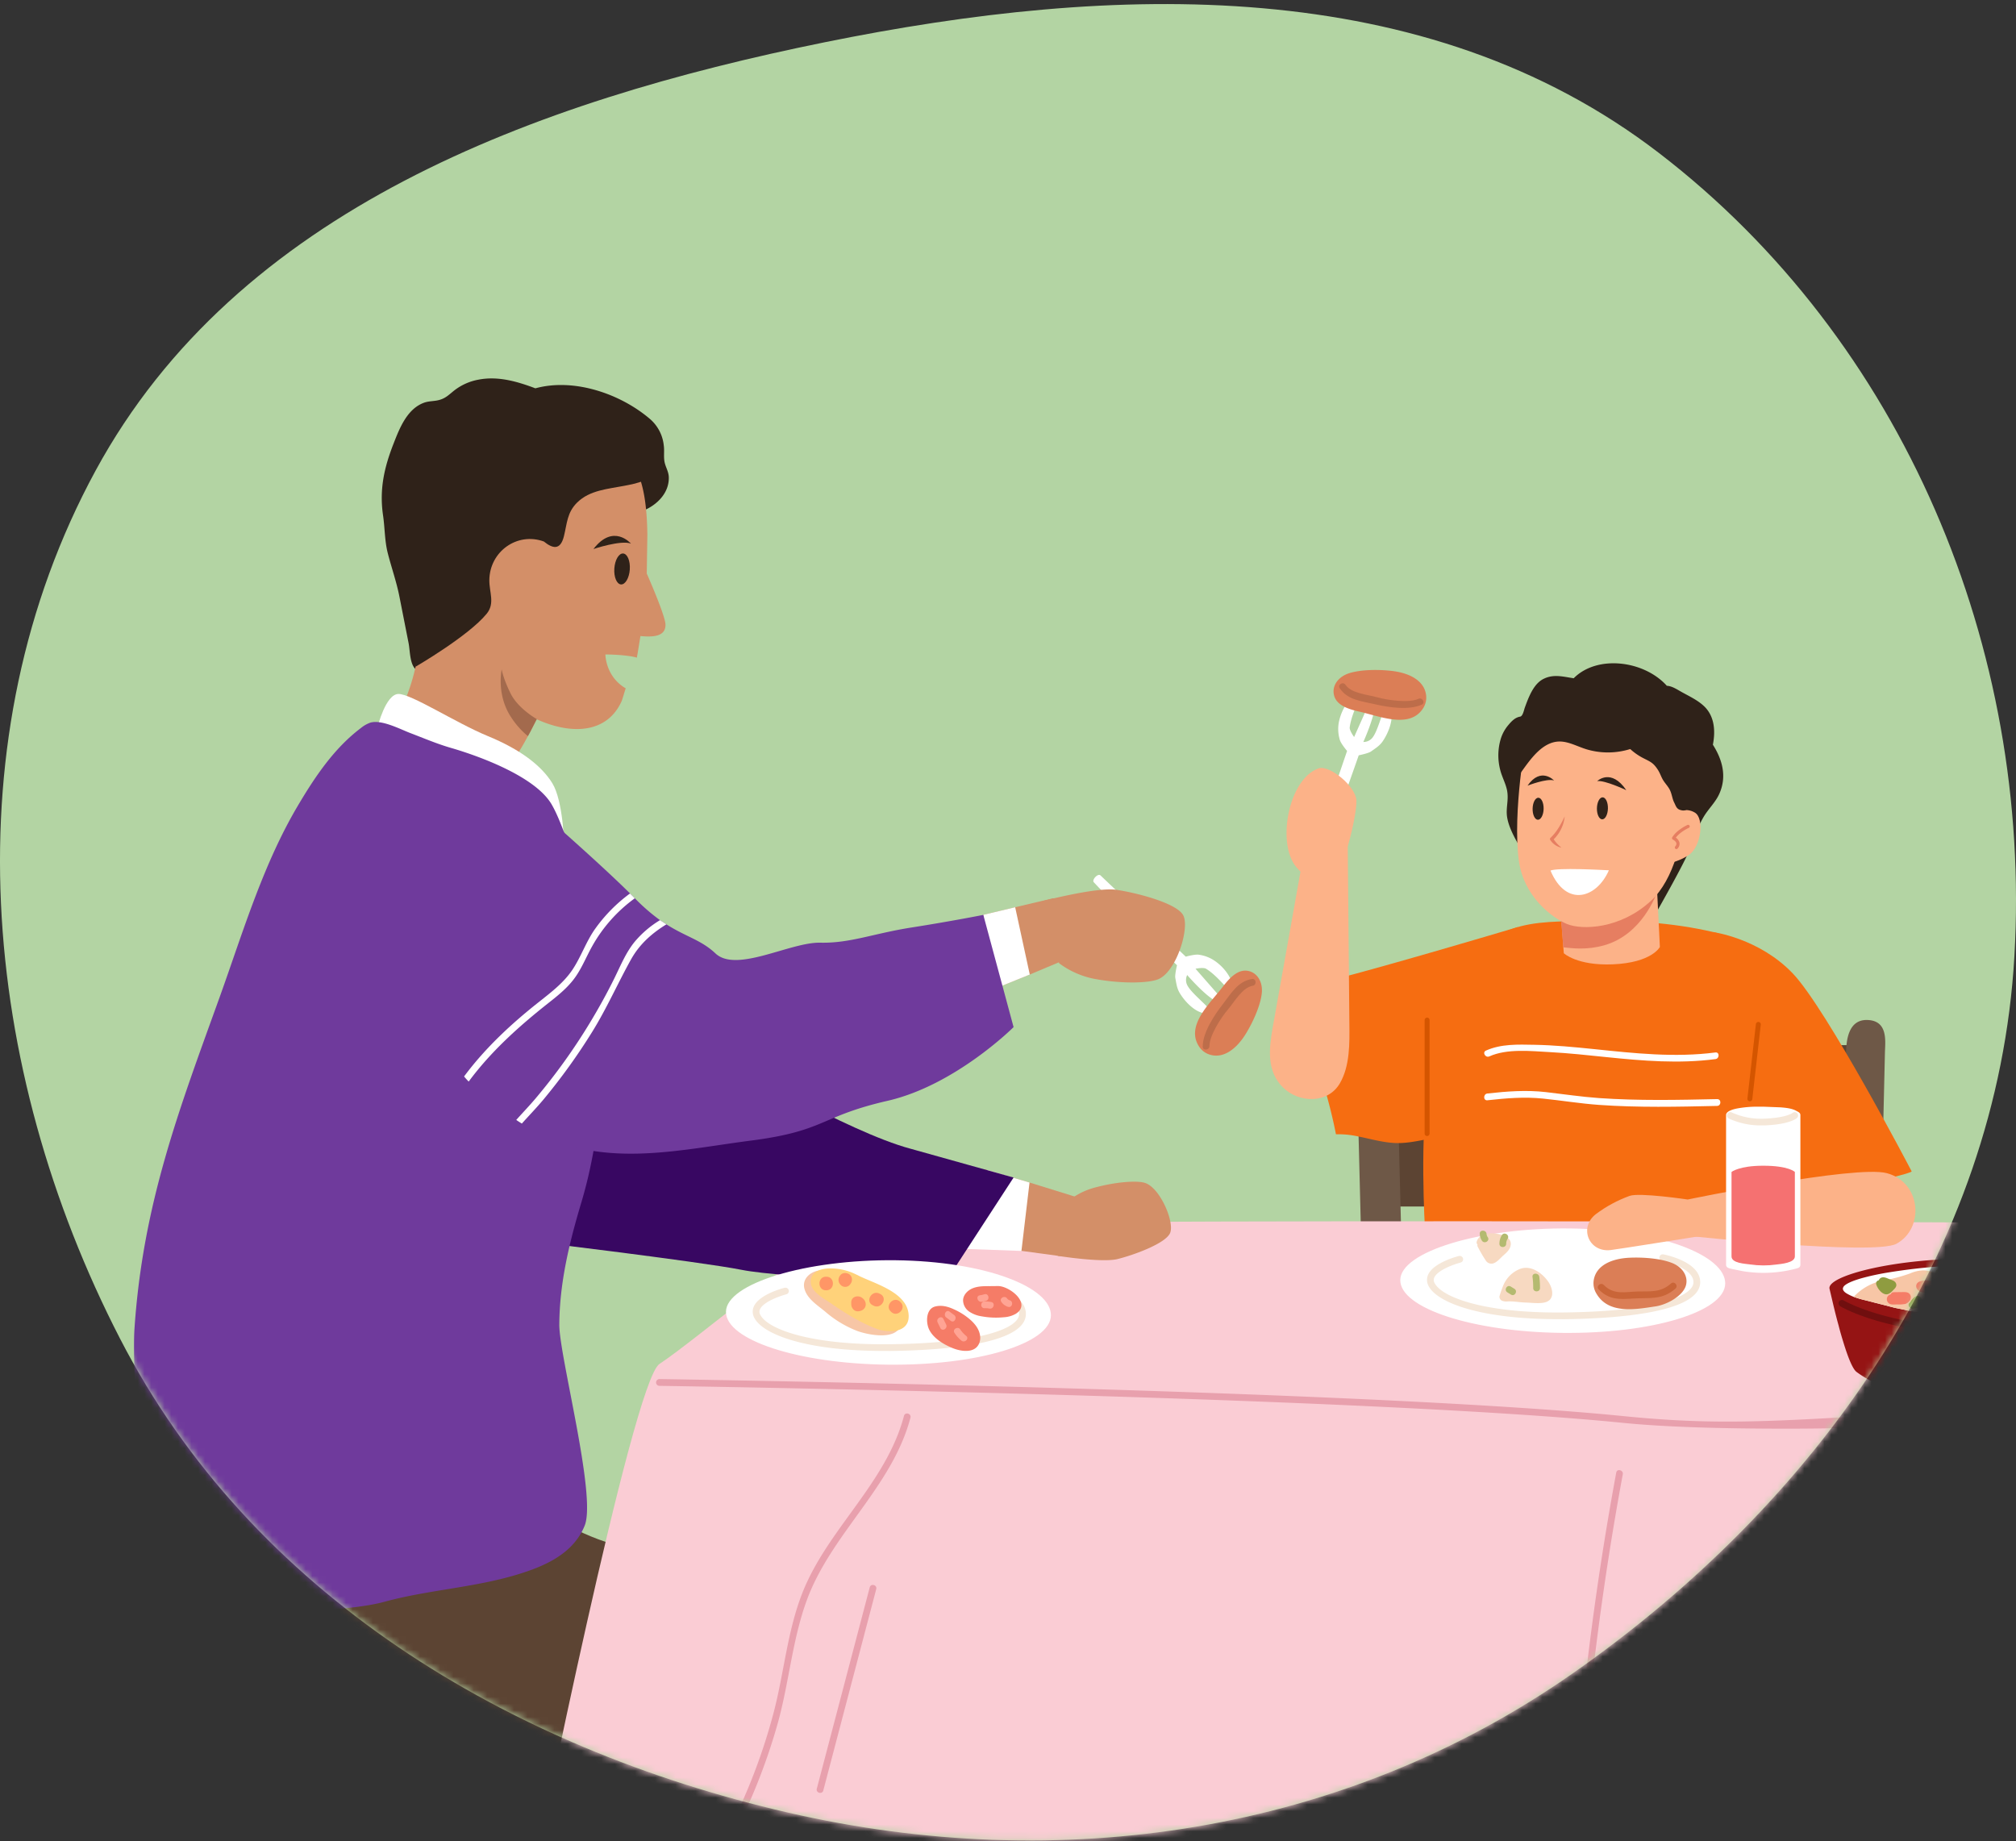
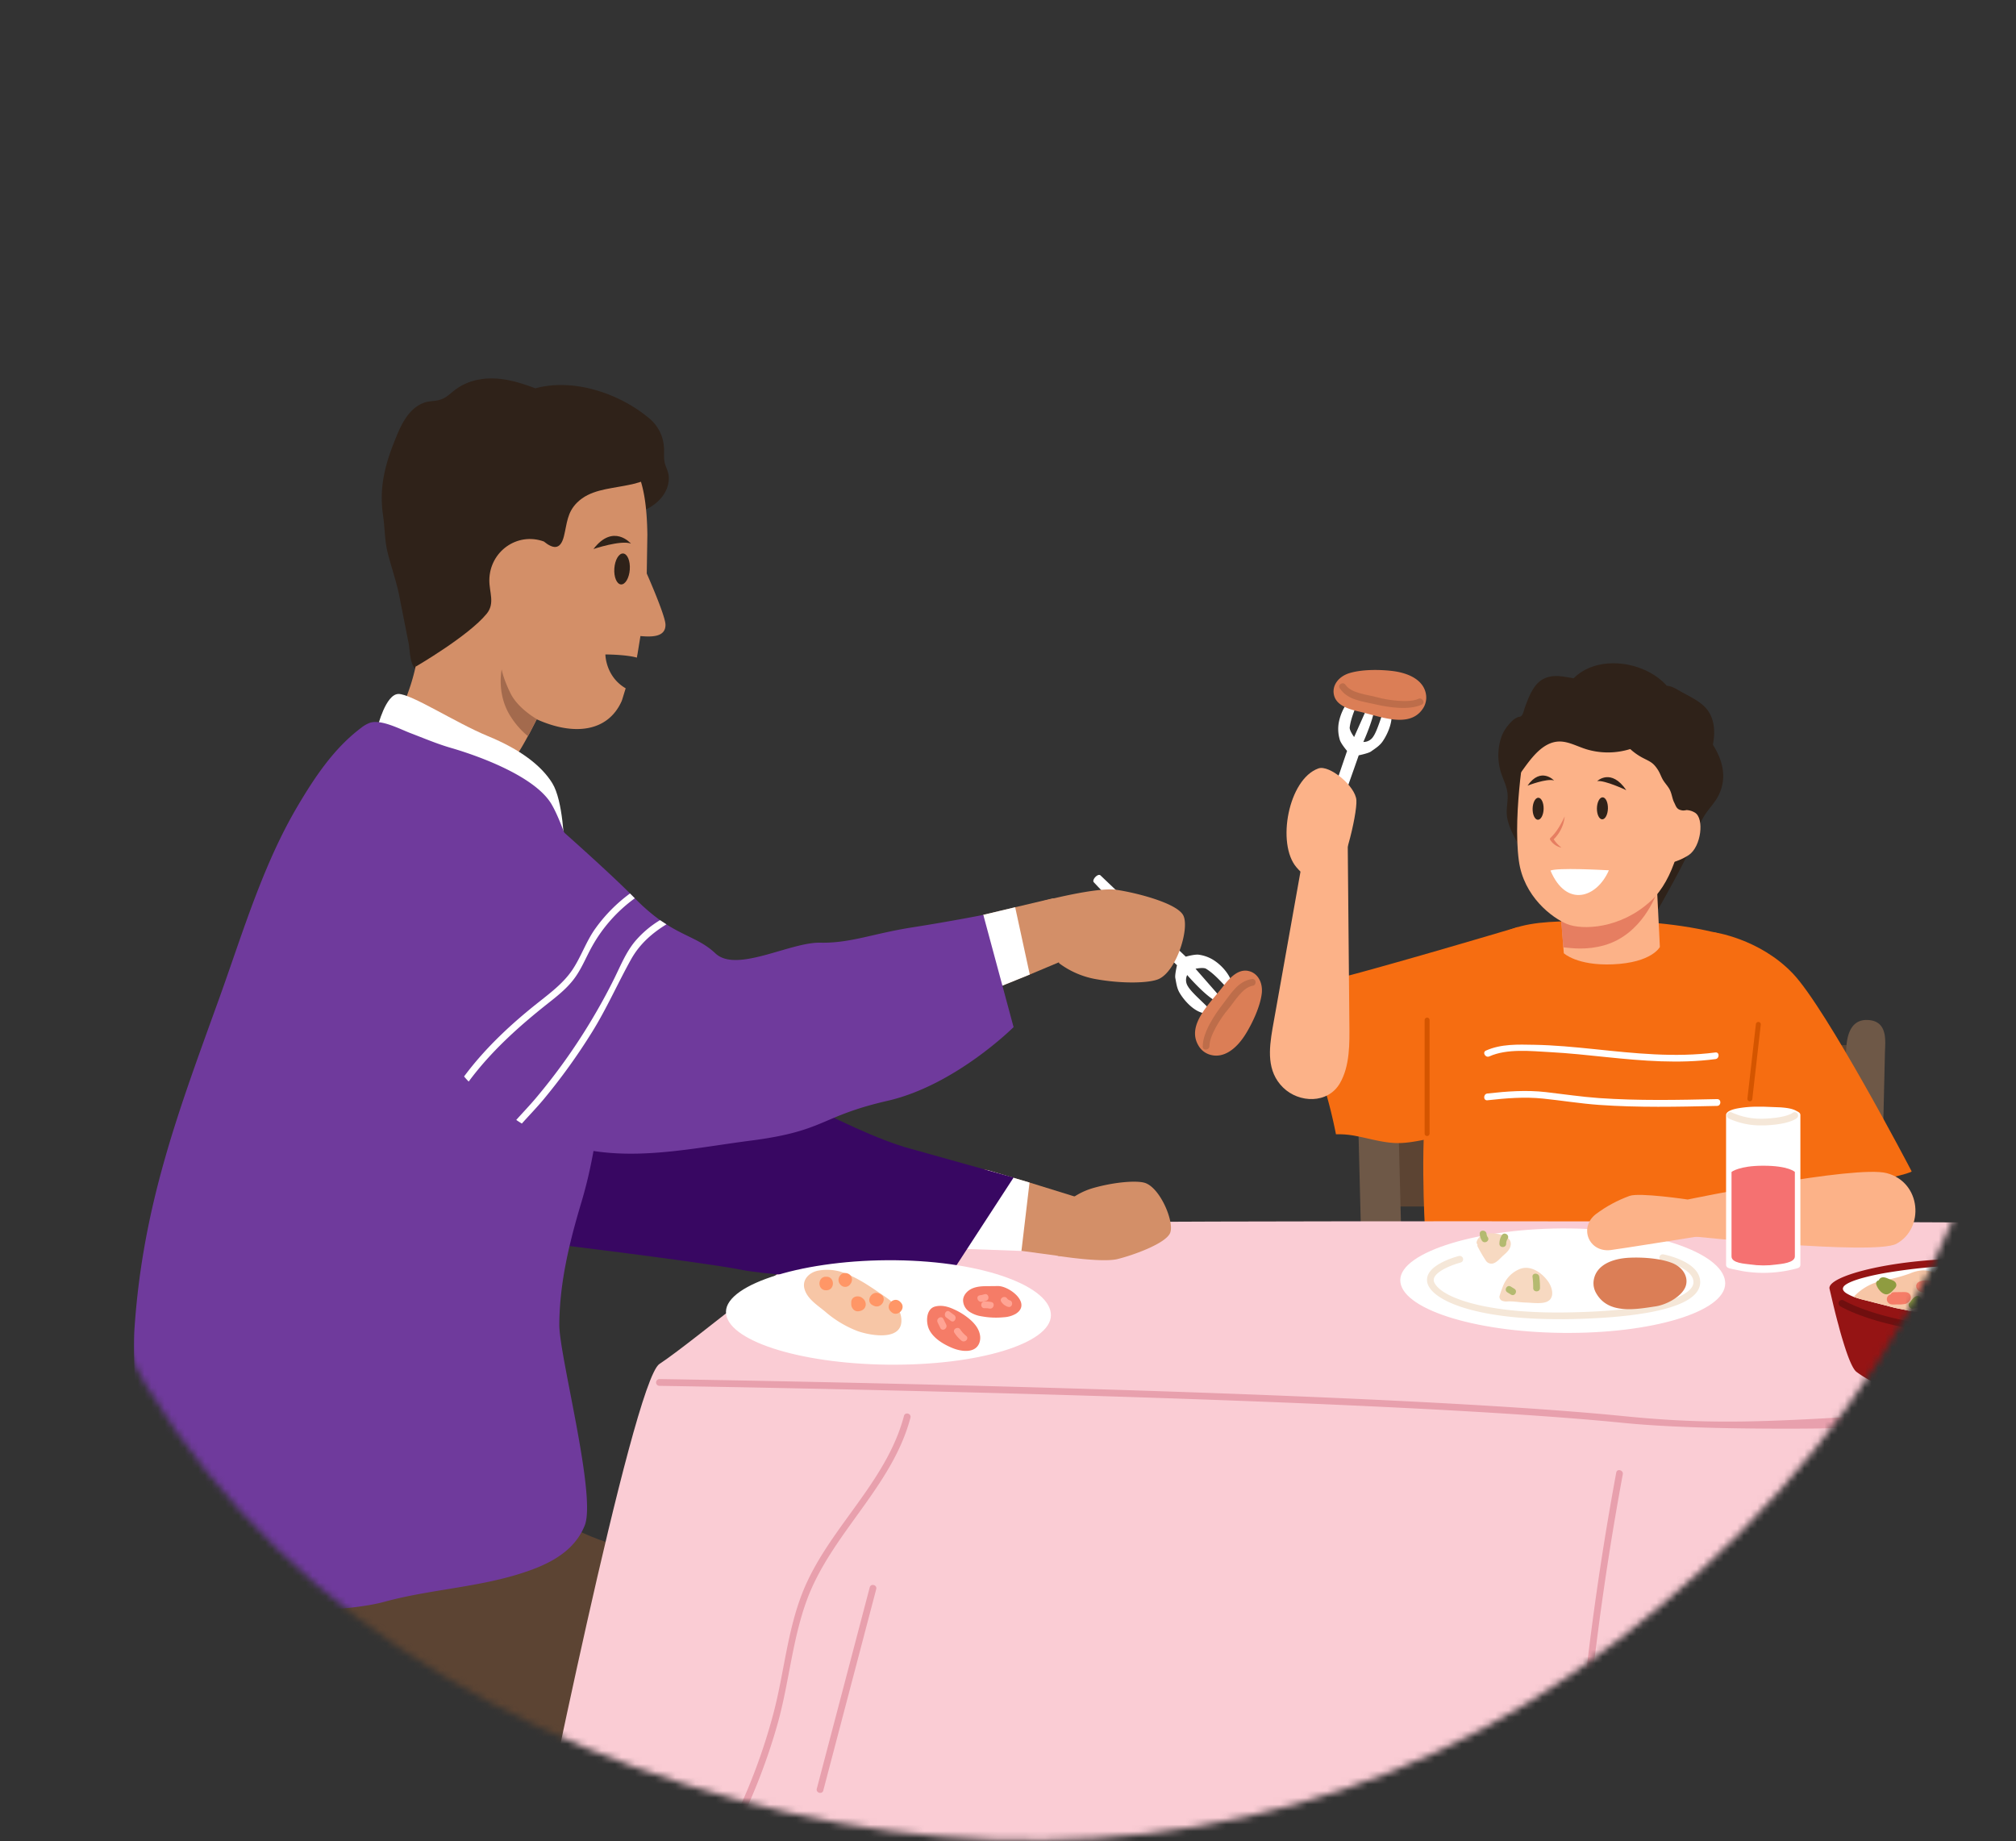
<svg xmlns="http://www.w3.org/2000/svg" width="300" height="274" fill="none">
  <rect width="100%" height="100%" fill="#333333" stroke="none" />
  <style>.B{fill:#fff}.C{fill:#fcb288}.D{fill:#2f2219}.E{fill:#d38f68}.F{fill:#6e5847}.G{fill:#db7e56}.H{fill:#5c4433}.I{fill:#f66d11}.J{fill:#f5e7d8}.K{fill:#e67e61}</style>
-   <path d="M246.882 22.776c36.344 27.909 55.497 73.739 52.881 119.49-2.511 43.93-29.744 81.626-65.82 106.814-34.087 23.799-76.222 29.986-116.73 20.638-41.625-9.605-79.762-32.528-99.343-70.499-20.775-40.287-25.279-89.374-3.637-129.202C35.298 31.25 79.465 15.073 122.7 6.294c43.054-8.742 89.337-10.276 124.182 16.482z" fill="#b3d4a3" />
  <mask id="A" maskUnits="userSpaceOnUse" x="0" y="0" width="300" height="274" mask-type="alpha">
    <path d="M246.882 22.776c36.344 27.909 55.497 73.739 52.881 119.49-2.511 43.93-29.744 81.626-65.82 106.814-34.087 23.799-76.222 29.986-116.73 20.638-41.625-9.605-79.762-32.528-99.343-70.499-20.775-40.287-25.279-89.374-3.637-129.202C35.298 31.25 79.465 15.073 122.7 6.294c43.054-8.742 89.337-10.276 124.182 16.482z" fill="#00db2c" />
  </mask>
  <g mask="url(#A)">
    <g clip-path="url(#B)">
      <path d="M183.437 146.71c.06.345-.343.834-.64.527-.979-1.009-2.042-2.269-3.278-3.048-.378-.29-1.613-.028-1.613-.028l3.696 4.223c.048.084.068.181.057.277s-.052.187-.118.258-.153.119-.248.137-.194.005-.281-.037c-1.646-.786-4.349-3.925-4.349-3.925-.129.267-.187.564-.166.86a1.7 1.7 0 0 0 .282.829c.557.953 2.398 2.478 3.053 3.242.237.277.139.779-.292.782-1.619 0-3.278-1.81-4.019-3.089-.396-.678-.476-1.409-.625-2.19-.088-.472.252-1.889.252-1.889s-8.735-8.43-12.383-12.353c-.328-.352.625-1.389 1.008-1.008l12.681 12.083s1.399-.398 1.991-.282a5.53 5.53 0 0 1 2.315.902c1.295.885 2.435 2.32 2.677 3.729z" class="B" />
      <path d="M179.946 156.913c2.097.708 4.069-.83 5.45-3.086 1.009-1.646 2.123-4.033 2.36-5.939.204-1.624-.555-3.026-1.866-3.371-1.553-.418-2.838.903-3.93 2.327-1.881 2.458-5.483 5.695-3.597 8.783a2.92 2.92 0 0 0 1.583 1.286z" class="G" />
      <path d="M179.976 155.657c0-1.573 1.765-4.285 2.723-5.395 1.008-1.195 2.2-3.332 3.716-3.572.632-.101.542-1.099-.099-1.008-2.122.337-3.138 2.193-4.376 3.781s-2.973 4.223-2.962 6.288c.002.645 1 .547.998-.094z" fill="#bd6d4a" />
      <path d="M278.348 155.526h-72.895v24.015h72.895v-24.015z" class="H" />
      <path d="M204.374 256.894l-2.521-100.404c-.043-1.657-.303-4.669 2.889-4.705 2.773-.03 3.04 3.104 3.083 4.768l2.564 100.167-6.015.174zm73.79-.004l2.332-100.275c.043-1.657.504-4.79-2.698-4.831-2.773-.032-3.04 3.101-3.083 4.765l-2.564 100.17 6.013.171zm1.526 92.141c.208.012.416-.004.62-.048 1.513-.318 1.745-1.871 1.692-3.174l-3.837-86.034a3.01 3.01 0 0 0-.967-2.088c-.586-.541-1.363-.826-2.159-.794a3.01 3.01 0 0 0-2.089.967c-.541.586-.827 1.362-.795 2.159l5.422 85.911c.053 1.339.661 3.005 2.113 3.101zm-76.851 0c-.208.012-.417-.004-.62-.048-1.513-.318-1.745-1.871-1.692-3.174l3.847-86.034a3.01 3.01 0 0 1 .967-2.088c.586-.541 1.363-.826 2.159-.794a3.01 3.01 0 0 1 2.089.967c.541.586.827 1.362.795 2.159l-5.432 85.911c-.053 1.339-.653 3.005-2.113 3.101z" class="F" />
      <path d="M206.709 251.488h69.111a2.52 2.52 0 0 1 2.521 2.521v10.503h-74.158v-10.498a2.51 2.51 0 0 1 .191-.967c.126-.307.312-.586.547-.82a2.52 2.52 0 0 1 .82-.548 2.55 2.55 0 0 1 .968-.191z" class="H" />
      <path d="M207.989 274.642h67.818v-4.846h-67.818v4.846z" class="F" />
      <path d="M199.707 269.849l4.997-2.133a66.32 66.32 0 0 1 3.373 8.571c1.122 3.58 1.619 7.278 2.632 10.871.254.88.578 1.738.971 2.566 2.521-.196 5.059-.408 7.563-.842 4.913-.852 9.728-2.244 14.538-3.529.807-.217 3.444-1.104 3.444-1.104s-3.093-18.242-5.395-27.363c-.073-.293-1.512-.358-1.797-.253-8.37 2.95-16.648 6.153-24.835 9.611l-.844-1.687c-.348-.668-1.281-.103-.933.567l.756 1.551-5.042 2.158c-.635.272-.063 1.293.572 1.016zm73.266-5.453l-4.989-.794c-.53 3.024-.867 6.079-1.008 9.146-.164 3.746.252 7.45.196 11.183-.021.915-.112 1.827-.269 2.728a69.84 69.84 0 0 1-6.986 1.102c-4.611.421-9.257.297-13.866.269-.774 0-1.55-.03-2.324-.04a299.41 299.41 0 0 1-1.571-28.109c0-.3.232-.613.504-.588a382.03 382.03 0 0 1 24.553 3.003l.36-1.848c.156-.734 1.127-.423.971.313-.119.562-.217 1.129-.323 1.696l5.042.807c.615.108.343 1.238-.29 1.132z" fill="#4d2c23" />
      <path d="M212.056 183.04l58.452 2.282c-.217 0-1.097-5.811-1.165-6.179l-2.682-14.103-2.887-14.921c-.504-2.602-1.736-9.767-8.851-11.426-6.143-1.432-12.509-1.779-18.817-1.643-3.542.075-7.691-.046-11.049 1.169-5.667 2.048-9.076 7.594-10.336 13.178l-2.055 9.691c-1.497 7.298-.61 21.952-.61 21.952z" class="I" />
      <path d="M99.525 71.085c0-.872-.464-1.513-.633-2.335-.159-.792 0-1.641-.114-2.438-.152-1.549-.899-2.979-2.085-3.988-4.399-3.741-11.289-6.108-17.024-4.538-2.728-1.029-5.597-1.861-8.513-1.281a8.29 8.29 0 0 0-3.487 1.545c-.88.686-1.359 1.261-2.481 1.513-.719.159-1.422.116-2.123.378-2.486.93-3.595 3.756-4.482 6.028-1.429 3.65-2.148 6.872-1.576 10.767.265 1.82.232 3.729.681 5.513.562 2.229 1.324 4.334 1.765 6.608l1.354 6.872c.217 1.109.161 3.098 1.061 3.877.817.708 2.617.504 3.577.454a6.39 6.39 0 0 0 3.671-1.316c1.472-1.152 2.521-2.829 3.797-4.185a47.88 47.88 0 0 1 4.394-4.066c3.895-3.217 8.037-6.149 12.076-9.176 1.29-.947 2.481-2.022 3.555-3.209.61-.671 1.765-1.072 2.155-1.888 2.269-.706 4.462-2.584 4.432-5.135z" class="D" />
      <path d="M101.91 260.508c-2.364 3.378-2.576 7.969-4.285 11.72-3.865 8.496-3 22.054-2.097 31.331.376 3.873.65 7.599.101 11.476s-2.203 7.48-2.879 11.314c-.441 2.496.547 4.79 1.261 7.115 1.167 3.837.363 7.23-.194 11.064l23.355 2.06 10.881-59.397-18.925-26.194c-1.266 1.558-6.076-2.117-7.216-.489z" fill="#523c2d" />
      <path d="M157.556 344.937l-22.048 5.11s-5.403-12.227-6.585-20.153-1.705-14.402-6.744-20.347-14.773-40.699-14.773-40.699-31.541-1.054-49.702-.721c-5.902.108-10.588-.121-14.342-.713-.34-.048-.671-.099-1.008-.169-8.138-1.485-11.687-4.831-14.118-10.354-.562-1.283-1.031-3.136-1.412-5.362l-.161-.981c-1.853-12.199-1.482-33.625-1.482-33.625l50.672-9.121s-.456 13.664.958 14.586 7.298 5.07 13.303 7.059 47.736 12.396 53.771 30.406 13.671 85.084 13.671 85.084z" class="H" />
      <path d="M43.634 262.573l-.272 4.841-1.008-.169.189-3.749.282-2.773c0-1.825-.383-2.095-1.344-3.358-2.365-3.146-4.571-6.393-6.656-9.731-2.017 2.203-5.042 3.176-7.997 3.887l-.161-.981c2.937-.693 6.023-1.684 7.787-4 .045-.075.108-.136.184-.178a.5.5 0 0 1 .495 0c.075.042.139.103.184.178 1.303 2.095 2.645 4.169 4.049 6.194 1.261 1.805 2.846 3.529 3.958 5.412.85 1.442.459 2.826.31 4.427z" fill="#523c2d" />
      <path d="M7.365 271.227l-18.267-98.619c-.297-1.631-.661-4.407 2.408-5.294s3.87 2.143 4.17 3.781l17.604 99.028-5.914 1.104zm74.917 101.504a2.33 2.33 0 0 0 .618-.048c1.513-.315 1.747-1.871 1.694-3.171l-3.85-95.043a3.01 3.01 0 0 0-.966-2.089c-.586-.541-1.363-.827-2.16-.795a3.01 3.01 0 0 0-2.882 3.126l5.43 94.916c.055 1.342.663 3.008 2.115 3.104zm-76.853 0a2.29 2.29 0 0 1-.618-.048c-1.513-.315-1.747-1.871-1.694-3.171l3.85-95.042a3.01 3.01 0 0 1 .965-2.091 3.03 3.03 0 0 1 1.001-.612c.371-.136.765-.198 1.16-.181.797.032 1.548.38 2.088.966a3.01 3.01 0 0 1 .794 2.16l-5.43 94.916c-.055 1.341-.663 3.007-2.115 3.103z" class="F" />
      <path d="M9.299 266.168h69.103c.669 0 1.31.266 1.783.738a2.52 2.52 0 0 1 .738 1.783v10.502H6.772v-10.497c-.001-.332.064-.661.191-.967a2.55 2.55 0 0 1 .547-.821 2.51 2.51 0 0 1 1.787-.738zm88.739 107.604a2.94 2.94 0 0 1-.325 0c-1.659-.05-2.942-1.339-2.869-2.874l7.858-163.487c.075-1.538 1.482-2.741 3.138-2.688s7.541 1.354 7.465 2.889l-12.456 163.48c-.068 1.435-1.299 2.569-2.811 2.68z" class="F" />
      <path d="M79.547 278.055s14.574-72.454 18.582-75.083c5.587-3.666 23.511-19.127 28.856-20.463s221.284-.668 225.292 0 17.993 16.704 21.681 21.38 12.421 73.498 11.753 76.838-33.409 0-44.098 0 11.093-6.012-24.978.668-12.209-2.017-56.503-2.017-64.336 0-97.745 4.009-82.84-5.332-82.84-5.332z" fill="#faccd4" />
      <path d="M265.842 212.601c-9.857 0-18.194-.252-24.318-.864-39.61-3.961-142.369-5.494-143.402-5.509a.5.5 0 0 1-.348-.152.51.51 0 0 1-.143-.352.51.51 0 0 1 .148-.357c.095-.095.223-.147.356-.147 1.034.015 103.835 1.55 143.488 5.516 20.718 2.072 28.755-.147 86.96-2.962 43.132-2.088 39.388-1.069 39.608-1.049a.5.5 0 0 1 .338.181c.084.102.125.234.113.366s-.078.253-.18.337a.51.51 0 0 1-.365.114c-.222-.02-2.889 0-39.514 1.311-49.157 1.77-39.129 3.567-62.74 3.567zm-131.322-1.903c-2.66 10.084-11.403 16.843-15.142 26.402-2.218 5.675-2.712 11.864-4.248 17.733-1.663 6.307-4.024 12.41-7.038 18.194-.295.573.567 1.079.865.505a89.4 89.4 0 0 0 6.784-17.108c1.669-5.992 2.158-12.353 4.285-18.204 3.615-9.958 12.719-16.891 15.459-27.255.164-.625-.802-.892-.965-.267zm-5.095 25.511l-7.878 29.972c-.164.625.802.892.966.267l7.878-29.972c.166-.625-.799-.89-.966-.267zm111.09-17.086a446.43 446.43 0 0 0-6.121 46.737c-.048.643.953.64 1.009 0 1.206-15.586 3.237-31.098 6.083-46.47.123-.62-.852-.89-.971-.267z" fill="#e8a0ad" />
      <path d="M96.243 85.339l.091-5.798c-.061-4.341-.562-6.935-1.283-8.823a15.24 15.24 0 0 0-1.334-2.685c-3.877-6.474-11.093-6.736-18.32-3.94-8.66 3.358-12.025 11.186-13.069 19.664.492 4.611.593 9.371-.189 13.921a30.32 30.32 0 0 1-1.074 4.391 45.22 45.22 0 0 1-2.665 6.363c.391.152.756.3 1.008.421 1.954.933 5.072 2.816 7.437 3.197l1.765.963c.66.361 5.15 1.543 5.982 1.513.792-.041 1.364-.757 1.815-1.452.179-.253.35-.522.504-.742.431-.612 1.008-1.606 1.555-2.616.03-.051.05-.091.081-.142l.33-.6.991-1.936c5.43 2.453 10.561 1.957 12.645-2.715.073-.161.532-1.732.6-1.891-3.025-1.764-3.025-5.042-3.025-5.042s3.025 0 4.686.471l.058-.363a2.25 2.25 0 0 0 .05-.252l.421-2.594c1.765.159 3.766.139 3.726-1.714-.03-1.377-2.788-7.598-2.788-7.598z" class="E" />
      <path d="M56.197 108.156s1.19-4.825 3.071-4.886 8.519 4.286 13.341 6.272 7.956 4.377 9.58 7.006 1.765 9.147 1.765 9.147l-27.756-17.539z" class="B" />
      <path d="M160.793 178.326l-7.591-2.354-6.302-1.861c-.141-.047-.288-.076-.436-.086-.23.106-3.295 7.42-2.947 8.174s3.638 3.277 3.638 3.277l4.845.665 5.76.782 5.97-3.212c.078-.237-2.937-5.385-2.937-5.385z" class="E" />
      <path d="M153.203 175.972l-6.303-1.861-4.638 11.69 9.738.351 1.203-10.18z" class="B" />
      <path d="M157.408 186.885s6.572 1.048 8.892.476 7.117-2.289 7.815-3.86-1.422-6.68-3.701-7.462c-1.175-.403-4.5-.176-7.815.774a10.56 10.56 0 0 0-4.102 2.315l-1.089 7.757z" class="E" />
      <path d="M107.684 157.521s18.487 10.941 27.822 13.424l15.325 4.286-10.25 15.748s-23.882-.756-30.232-2.016-33.53-4.513-33.53-4.513 6.177-22.326 7.785-22.314 23.08-4.615 23.08-4.615z" fill="#380762" />
      <path d="M84.238 124.606c-.668-1.656-1.261-3.363-2.15-4.904-2.423-4.154-10.79-7.194-15.002-8.412-2.055-.595-4.019-1.437-6.013-2.196-1.533-.585-4.316-2.065-5.985-1.548a4.64 4.64 0 0 0-1.369.782c-4.019 3.025-6.862 7.293-9.396 11.569s-4.503 8.79-6.257 13.361c-1.918 5.002-3.567 10.084-5.38 15.126-5.985 16.621-11.413 30.655-12.673 49.311-.376 5.546.94 23.312 1.076 28.86.096 3.958.582 9.628 4.172 12.374 3.169 2.425 11.549.849 11.549.849s13.919.361 20.42-1.422c6.459-1.764 13.296-2.097 19.697-4.033 4.326-1.304 8.425-3.179 10.084-7.311 1.78-4.432-3.817-25.324-3.782-29.912.045-6.26 1.495-12.194 3.29-18.197 3.207-10.722 3.376-21.857 3.6-32.932-.235-2.067-.522-4.126-.92-6.176-1.016-5.241-2.962-10.24-4.961-15.189z" fill="#6f3a9c" />
      <path d="M208.373 190.47c.046-4.2 11.892-7.815 25.245-7.664s23.159 4.004 23.111 8.206-10.911 7.485-24.263 7.336-24.133-3.678-24.093-7.878z" class="B" />
      <path d="M231.818 196.304c-11.539 0-17.965-2.453-19.236-4.942a1.87 1.87 0 0 1-.228-.833c-.011-.292.047-.582.168-.848.796-1.765 4.195-2.685 4.58-2.773.129-.032.265-.013.379.055a.5.5 0 0 1 .232.305.51.51 0 0 1-.054.381c-.068.115-.178.198-.307.232-.915.237-3.408 1.099-3.915 2.226a.88.88 0 0 0-.081.411c.007.141.047.279.119.401 1.127 2.208 7.666 4.538 19.295 4.389 14.068-.164 19.16-2.501 19.231-4.455.075-1.893-3.343-2.954-4.667-3.204-.13-.026-.244-.101-.319-.211s-.103-.244-.079-.374.101-.245.21-.32a.51.51 0 0 1 .375-.081c.229.043 5.607 1.094 5.481 4.231-.182 4.51-12.747 5.329-20.219 5.417l-.965-.007z" class="J" />
      <path d="M222.611 183.577c-1.048-.136-2.468 0-2.853 1.16-.031.078-.037.163-.018.244a.41.41 0 0 0 .124.212.47.47 0 0 0-.013.186.46.46 0 0 0 .063.175c.357.692.75 1.365 1.177 2.016.108.176.267.314.456.395a.99.99 0 0 0 .601.057c.562-.131 1.084-.757 1.489-1.135.462-.416 1.024-.862 1.153-1.512.259-1.248-1.221-1.664-2.179-1.798zm7.737 7.084c-.91-1.261-2.556-2.433-4.142-1.835-.77.297-1.44.804-1.936 1.464-.257.342-.464.718-.615 1.117-.198.488-.37.985-.517 1.49-.017.142.015.286.088.408a.65.65 0 0 0 .321.268c.269.094.556.125.839.09.852-.042 1.747.144 2.609.167s2.04.199 2.912-.023c1.561-.398 1.167-2.148.441-3.146z" fill="#f7d9c1" />
      <path d="M221.399 184.122a1 1 0 0 1-.187-.504c-.05-.638-1.054-.643-1.008 0 .016.358.126.706.32 1.008.358.542 1.225.041.875-.504zm2.09-.313c-.237.383-.363.825-.363 1.276 0 .645.996.645 1.008 0 .001-.269.079-.531.225-.756.33-.565-.535-1.069-.87-.52zm1.867 7.977l-.542-.335c-.552-.338-1.056.527-.504.865l.545.335c.547.338 1.051-.529.501-.865zm3.707-1.772c-.084-.631-1.087-.641-1.009 0 .073.553.106 1.111.101 1.668 0 .646 1.008.646 1.008 0a11.93 11.93 0 0 0-.1-1.668z" fill="#b4ba70" />
      <path d="M95.482 64.866c-3.862-3.923-9.749-5.493-15.277-5.178-6.658-1.934-15.212 1.387-18.671 7.23-2.481 4.187-2.082 8.234-1.576 12.907l1.881 19.387s7.873-4.56 10.588-7.886c1.261-1.555.371-3.179.391-5.009.048-4.238 4.134-7.177 8.11-5.738 1.235.991 2.438 1.437 2.99-.789.474-1.919.461-3.517 1.966-5.007 1.873-1.853 4.603-2.017 7.046-2.496 1.56-.303 4.487-.819 4.871-2.735.257-1.308-1.477-3.832-2.319-4.686z" class="D" />
      <path d="M79.877 107.006l-.991 1.937-.33.6a12.24 12.24 0 0 1-2.506-2.826c-2.216-3.348-1.394-7.105-1.394-7.105s.209 1.341 1.334 3.598 3.887 3.796 3.887 3.796z" fill="#a36a4d" />
      <path d="M160.566 141.943l-7.326 3.078-6.083 2.463c-.135.062-.279.105-.426.129-.237-.084-3.998-7.059-3.723-7.851s3.302-3.622 3.302-3.622l4.757-1.132 5.657-1.339 6.252 2.617c.101.227-2.41 5.657-2.41 5.657z" class="E" />
      <path d="M153.241 145.021l-6.083 2.463-.847-11.344 4.757-1.132 2.173 10.013z" class="B" />
      <path d="M150.831 152.843s-8.657 8.655-18.754 10.969-9.196 4.488-20.312 5.917-22.956 4.46-33.489-2.133l-.633-.403-.829-.545c-2.982-1.951-5.271-3.811-7.059-5.702a10 10 0 0 1-.688-.756c-3.348-3.782-4.777-7.758-5.713-12.926-1.545-8.5 13.109-29.929 13.109-29.929s11.453 9.832 17.304 15.63l.716.719.048.048c1.137 1.169 2.371 2.24 3.691 3.199l.958.63c2.945 1.876 5.136 2.292 7.286 4.316 3.131 2.95 11.12-1.694 15.598-1.596s7.863-1.364 13.643-2.269 10.621-1.865 10.621-1.865l4.503 16.696z" fill="#6f3a9c" />
      <path d="M155.366 134.043s7.861-2.053 10.75-1.632 8.917 1.937 9.943 3.764-.936 8.287-3.613 9.507c-1.379.628-5.445.756-9.58-.015a12.88 12.88 0 0 1-5.259-2.327l-2.241-9.297z" class="E" />
      <path d="M94.466 133.674c-2.62 1.898-4.793 4.346-6.366 7.173-1.021 1.83-1.707 3.733-3.096 5.342-.988 1.162-2.186 2.122-3.383 3.063-4.412 3.484-8.592 7.248-11.874 11.695-.242-.24-.472-.493-.688-.757 3.146-4.24 7.074-7.89 11.271-11.19 1.765-1.4 3.555-2.774 4.83-4.654 1.301-1.934 2.029-4.172 3.378-6.091a23.19 23.19 0 0 1 5.211-5.294c.255.242.489.484.716.713zm4.707 3.877c-2.118 1.299-3.988 2.917-5.274 5.229-1.989 3.575-3.613 7.286-5.773 10.767a89.46 89.46 0 0 1-7.263 10.084c-1.008 1.208-2.133 2.365-3.209 3.57-.287-.184-.567-.355-.829-.545.976-1.091 1.992-2.147 2.917-3.247a88.57 88.57 0 0 0 8.04-11.208c1.326-2.191 2.566-4.432 3.698-6.734.895-1.832 1.679-3.746 2.975-5.332 1.068-1.269 2.339-2.353 3.761-3.206l.958.622z" class="B" />
      <path d="M254.893 110.821c.401-2.04.252-4.243-1.306-5.725-.933-.89-2.145-1.455-3.262-2.073-.789-.436-1.487-.927-2.289-.973l-.134-.151c-3.459-3.653-10.285-4.437-13.719-.968-1.513-.214-2.972-.673-4.503.101-1.008.504-1.638 1.558-2.097 2.561-.252.55-.459 1.117-.668 1.682-.126.337-.295 1.3-.703 1.368-.774.127-1.299.709-1.788 1.289a5.85 5.85 0 0 0-1.086 1.981c-.456 1.505-.49 3.106-.099 4.629.252 1.041.81 2.017 1.021 3.05.293 1.457-.211 2.642.018 4.034.307 1.863 1.513 3.686 2.387 5.329.316.595 1.218.066.903-.529a38.99 38.99 0 0 1-1.049-2.095.5.5 0 0 0 .166-.187c-.07.136.018.094.177.119 4.346 3.106 8.319 6.746 12.857 9.58 1.488.93 3.867 2.748 5.748 2.674 1.613-.06.95-.632.95-.632s4.193-7.311 5.146-9.729c.607-1.548 1.124-3.217 1.984-4.646.708-1.18 1.765-2.148 2.317-3.419 1.144-2.581.421-5.079-.971-7.27z" class="D" />
      <path d="M247.005 140.915s-1.17 2.344-7.014 2.589c-5.319.219-7.283-1.654-7.283-1.654l-.252-3.34-.144-1.823 14.156-6.678.229 4.649.308 6.257z" class="C" />
      <path d="M246.596 132.767c-.146.295-2.18 6.302-7.89 7.908-2.602.729-4.722.439-6.071.297l-.33-4.061s5.99.088 7.401-.36c1.359-.436 6.565-3.646 6.89-3.784z" class="K" />
      <path d="M227.145 109.46s13.984-.799 17.647-.088 6.05 4.828 5.957 10.006-1.684 11.528-5.042 14.649c-4.551 4.233-10.276 4.402-12.52 3.477s-6.453-4.105-7.167-9.419c-.975-7.248 1.125-18.625 1.125-18.625z" class="C" />
      <path d="M249.351 120.927s1.447-.864 2.869 0 .938 5.042-.9 6.303c-1.172.77-2.517 1.24-3.915 1.366l1.946-7.669z" class="C" />
      <path d="M233.661 156.974c-1.399-3.008-7.787-19.019-7.787-19.019s-28.042 8.355-30.381 8.423-3.842.59-3.507 2.251c.318 1.588 4.568 8.703 6.819 20.168a13 13 0 0 1 2.978.252c1.764.33 3.499.852 5.294 1.009 1.84.171 3.557-.2 5.352-.547 1.752-.314 3.519-.537 5.294-.669 3.482-1.363 6.373-3.226 7.694-4.31 2.501-2.048 9.638-4.553 8.244-7.558z" class="I" />
      <path d="M249.677 112.26c-3.131-5.107-8.809-3.721-13.931-4.417-2.662-.363-5.307-.214-7.858.724-1.942.713-1.687 3.277-2.04 5.113a.54.54 0 0 0 0 .226l-.355.505c-.378.521.491 1.023.864.504 1.024-1.417 2.269-3.237 3.883-4.087 2.17-1.144 3.781.025 5.798.661a11.14 11.14 0 0 0 6.555-.023c.589.538 1.247.995 1.956 1.359 1.029.527 1.46.665 2.128 1.684.391.592.504 1.104.857 1.656.252.391.587.757.824 1.145.436.696.451 1.49.779 2.12.22.421.313.89.835 1.076 3.216 1.127.3-7.28-.295-8.246z" class="D" />
      <path d="M194.078 126.603l-1.805 10.129-1.921 10.777-.988 5.534c-.527 3.086-.892 6.381 1.571 8.793 2.385 2.337 6.658 2.438 8.448-.62 1.512-2.597 1.449-5.987 1.416-8.899l-.252-27.756-6.469 2.042z" class="C" />
      <path d="M201.496 103.593c.287-.199.9-.038.756.361-.504 1.308-1.203 2.806-1.397 4.245-.103.466.651 1.477.651 1.477l2.284-5.127c.056-.08.136-.139.228-.169a.45.45 0 0 1 .512.167c.057.079.086.174.084.271-.025 1.823-1.737 5.594-1.737 5.594a1.7 1.7 0 0 0 .849-.21 1.71 1.71 0 0 0 .634-.604c.63-.905 1.242-3.214 1.663-4.129.152-.333.648-.454.832-.063.686 1.464-.272 3.731-1.119 4.941-.451.645-1.079 1.026-1.727 1.487-.391.278-1.817.565-1.817.565s-3.991 11.466-6.033 16.429c-.184.447-1.513.016-1.351-.504l5.649-16.578s-.945-1.102-1.091-1.689c-.237-.805-.289-1.653-.152-2.481.28-1.535 1.104-3.158 2.282-3.983z" class="B" />
      <path d="M192.931 129.07c1.883 2.199 3.346 2.118 5.115 1.74s3.925-9.603 3.799-11.72-4.033-5.315-5.649-4.742c-4.48 1.585-6.267 11.228-3.265 14.722z" class="C" />
      <path d="M212.222 103.492c-.237-2.198-2.461-3.345-5.09-3.65-1.916-.224-4.558-.234-6.381.345-1.558.504-2.506 1.765-2.269 3.108.27 1.589 2.017 2.199 3.762 2.592 3.025.678 7.469 2.592 9.481-.416a2.94 2.94 0 0 0 .497-1.979z" class="G" />
      <path d="M254.923 138.703s6.863.908 11.874 6.169 17.418 28.929 17.67 29.43-20.672 4.886-23.176 4.135-8.46-28.878-8.238-29.473 1.87-10.261 1.87-10.261z" class="I" />
      <path d="M212.366 169.053c-.097 0-.19-.038-.259-.107s-.107-.161-.107-.258v-16.891c0-.097.039-.19.107-.258s.162-.107.259-.107a.36.36 0 0 1 .365.365v16.891a.36.36 0 0 1-.365.365zm48.03-5.17h-.043a.38.38 0 0 1-.136-.044c-.042-.024-.079-.055-.108-.093s-.052-.081-.065-.127-.017-.094-.011-.142l1.26-11.075c.005-.047.02-.094.043-.136s.054-.079.092-.109.08-.053.126-.066.095-.017.143-.011a.36.36 0 0 1 .322.403l-1.26 11.077a.37.37 0 0 1-.363.323z" fill="#d45500" />
      <path d="M251.146 183.908V178.5s24.958-5.171 29.637-3.92c5.153 1.379 5.615 8.233 1.422 10.507-3.267 1.768-31.059-1.179-31.059-1.179z" class="C" />
      <path d="M251.147 178.5s-7.208-1.072-8.652-.537c-1.799.654-3.491 1.569-5.022 2.718-2.544 1.976-1.064 5.71 2.196 5.344 1.175-.134 13.732-2.145 13.732-2.145l-2.254-5.38z" class="C" />
      <path d="M255.268 156.618c-6.05.784-12.06.126-18.088-.504-2.942-.3-5.889-.585-8.849-.638-2.422-.046-4.961-.149-7.207.862-.587.252-.078 1.127.504.865 2.647-1.19 6.182-.789 9.033-.636 2.801.149 5.591.454 8.38.742 5.41.557 10.81 1.008 16.227.297.631-.068.638-1.071 0-.988zm.257 6.94c-5.859.131-11.73.252-17.579-.153-2.647-.189-5.264-.585-7.901-.888-2.927-.335-5.798-.116-8.707.207-.633.071-.641 1.074 0 1.008 2.773-.305 5.493-.539 8.274-.252s5.546.741 8.334.941c5.849.416 11.72.282 17.579.151.643-.025.646-1.029 0-1.014z" class="B" />
      <path d="M211.067 103.994c-1.421.666-4.633.184-6.05-.212-1.513-.423-3.948-.6-4.79-1.873-.358-.532-1.225-.03-.865.505 1.198 1.784 3.308 1.928 5.262 2.389s5.08.928 6.95.053c.582-.269.076-1.134-.507-.862z" fill="#bd6d4a" />
      <path d="M267.447 188.735a19.04 19.04 0 0 1-5.07.681c-1.013-.004-2.025-.088-3.025-.252l-1.512-.308c-.384-.096-.984-.136-.984-.655V165.93c0-.59 1.084-.859 1.566-.963a16.61 16.61 0 0 1 3.139-.282h.829l2.592.101c.756.065 1.56.136 2.236.471l.191.103c.252.142.505.253.505.58v22.271c-.003.292-.189.446-.467.524z" class="B" />
      <path d="M257.666 174.398v12.565c0 1.031 2.06 1.092 2.773 1.198 1.286.191 2.593.197 3.88.017.663-.09 2.773-.224 2.773-1.215v-12.565s-.892-.927-4.712-.927c-3.579 0-4.714.927-4.714.927z" fill="#f57171" />
      <path d="M262.133 167.47c-1.688.028-3.36-.327-4.893-1.036a.5.5 0 0 1-.209-.675c.062-.117.168-.205.294-.245s.264-.028.382.033c1.53.693 3.205 1.008 4.883.92 3.249-.131 4.152-.844 4.159-.852a.51.51 0 0 1 .361-.117.5.5 0 0 1 .34.167c.085.098.129.224.123.353a.5.5 0 0 1-.153.341c-.106.098-1.134.96-4.79 1.111h-.497z" class="J" />
      <path d="M317.318 193.084c-.111.252-.411 1.334-.822 2.755l-.431 1.475-2.016 6.094c-.183.54-.446 1.05-.782 1.512-.281.276-.599.512-.943.704-2.193 1.31-7.596 3.085-17.117 2.914-5.703-.099-9.782-.741-12.729-1.543-.832-.229-1.573-.471-2.234-.721-1.421-.503-2.758-1.216-3.968-2.115-.612-.451-1.333-2.335-1.996-4.52a45.65 45.65 0 0 1-.691-2.436c-.182-.64-.34-1.273-.492-1.863l-.252-1.033-.592-2.521c-.462-1.954 10.162-4.689 21.97-4.46 16.463.356 23.958 3.633 23.095 5.758z" fill="#951414" />
      <path d="M316.045 193.043c-.002.041-.009.082-.02.121a1.2 1.2 0 0 1-.62.651 9.54 9.54 0 0 1-1.573.693c-1.586.526-3.222.889-4.881 1.082-.063.015-.127.025-.192.03a41.41 41.41 0 0 1-5.16.35l-2.978.03-1.633.021c-2.867.04-5.672.05-8.619-.162l-.873-.068-1.792-.181-3.641-.562-2.102-.432-4.422-1.132a14.77 14.77 0 0 1-1.583-.461c-.04 0-.071-.03-.111-.04-.36-.139-.709-.308-1.041-.504-.31-.182-.651-.492-.542-.842a.79.79 0 0 1 .252-.351c.441-.381 1.422-.784 2.806-1.154 1.284-.338 2.585-.609 3.897-.812 3.362-.542 6.753-.878 10.155-1.009a64.18 64.18 0 0 1 11.092.552l3.026.449.32.061c1.607.252 3.2.589 4.772 1.008l.411.121c1.681.489 3.638 1.072 4.949 2.304.02 0 .02 0 .03.02.044.064.069.14.073.217z" class="B" />
      <path d="M312.737 193.124c-2.521-2.223-5.4-2.344-8.337-3.378a6.95 6.95 0 0 0-3.307-.27c-1.193.152-1.836.522-3.129.071-.28-.091-.469-.421-.771-.522-2.204-.756-3.928-.179-5.612.943a9.22 9.22 0 0 1-2.156-.151c-1.061-.23-2.085-.757-3.196-.772a5.22 5.22 0 0 0-1.984.451c-1.311.472-2.661.827-4.034 1.062a8.03 8.03 0 0 0-4.361 2.425c.04 0 .07.03.111.04a14.94 14.94 0 0 0 1.583.462l4.422 1.132 2.102.431 3.64.562 1.793.181.872.068 1.102.071 3.098.101h4.42l1.633-.02 2.977-.031c1.726-.009 3.45-.126 5.161-.35.064-.005.129-.015.192-.03a24.41 24.41 0 0 0 4.88-1.082c-.265-.536-.639-1.011-1.099-1.394z" fill="#f7c6a6" />
      <path d="M282.113 190.919c-.167-.323-.573-.426-.883-.54-.35-.134-.756-.368-1.154-.287a.66.66 0 0 0-.489.426c-.067.01-.132.034-.189.071a.47.47 0 0 0-.142.142.49.49 0 0 0-.07.189c-.009.067-.004.135.015.2.169.613.877 1.566 1.601 1.485.431-.048.776-.471 1.061-.756s.434-.567.25-.93zm3.776 2.274c-.547-.81-1.293 0-1.639.625-.363.169-.252.716.114.875a.44.44 0 0 0 .235.081c.084.004.168-.016.241-.059.441-.045 1.009-.065 1.261-.431s.007-.766-.212-1.091zm3.196-4.108c-.041-.049-.092-.089-.151-.117a.43.43 0 0 0-.186-.041c-.31-.134-.729 0-.694.426a5.71 5.71 0 0 1 0 1.046c-.03.308-.163.645-.128.958.068.625.731.797 1.207.476.434-.29.92-.532.903-1.132s-.565-1.187-.951-1.616zm5.483 6.946l-3.098-.101v-.02c.252-.59.663-1.261 1.26-1.513.711-.33 1.294.222 1.785.681.383.348.333.703.053.953zm3.545-5.526c-.1-.172-.244-.314-.418-.411-.252-.136-.333-.124-.484-.391-.083-.173-.205-.325-.357-.442s-.329-.197-.518-.233c-.171-.037-.35-.005-.498.089a.67.67 0 0 0-.291.415 1.08 1.08 0 0 0 .075.421c.052.134.13.256.23.36.073.757.252 1.72 1.009 1.581.159-.06.314-.132.463-.214.183-.022.363-.067.535-.134a.78.78 0 0 0 .336-.47c.047-.193.018-.398-.082-.571z" fill="#8f9c40" />
      <path d="M287.973 191.113c-.062-.113-.148-.211-.252-.288-.193-.133-.415-.219-.648-.252a2.74 2.74 0 0 0-1.361.116c-.756.252-.729 1.109-.053 1.485.351.168.743.233 1.129.187.3-.007.593-.085.855-.23.13-.073.239-.179.314-.308s.113-.276.112-.426a.67.67 0 0 0-.096-.284zm-.378 2.42a.5.5 0 0 0-.214.139.49.49 0 0 0-.119.226.5.5 0 0 0 .007.255.51.51 0 0 0 .132.219c-.017.096-.005.194.033.284a.5.5 0 0 0 .181.22c.535.371 2.42.858 2.282-.35-.116-.996-1.543-1.195-2.302-.993zm6.616-3.049c-.159-.302-.366-.653-.756-.64-.684.023-1.695.822-1.79 1.513-.016.11.003.222.055.321a.52.52 0 0 0 .232.228.62.62 0 0 0 .24.217c.358.179.688-.076 1.031-.176a1.77 1.77 0 0 0 .92-.487.78.78 0 0 0 .068-.976zm4.704 2.741a1.81 1.81 0 0 0-1.15-.287c-.429 0-1.054-.124-1.429.133-.097.069-.174.16-.225.266a.7.7 0 0 0-.068.342.42.42 0 0 0-.053.166.42.42 0 0 0 .021.172c.02.056.051.106.091.148s.091.075.145.096c.81.366 1.957.961 2.874.714s.283-1.379-.206-1.75zm2.654-2.084c-.105-.125-.234-.226-.38-.298a2.02 2.02 0 0 0-1.114-.196c-.248.057-.503.079-.757.065a4.08 4.08 0 0 0-.451-.101.77.77 0 0 0-.326.076.75.75 0 0 0-.261.209c-.336.399-.492 1.104 0 1.452a1.6 1.6 0 0 0 .905.235 4.13 4.13 0 0 0 2.059-.446c.111-.046.211-.115.294-.201a.84.84 0 0 0 .185-.304.57.57 0 0 0-.019-.263c-.027-.086-.073-.164-.135-.228zm-17.402 1.414c-.215-.252-.53-.275-.847-.283l-1.513.021c-.097 0-.191.03-.27.086a.47.47 0 0 0-.171.226c-.144.033-.274.108-.376.214a.76.76 0 0 0-.197.386c-.027.144-.011.294.046.43s.153.252.275.334c.335.235.829.149 1.21.144a4.92 4.92 0 0 0 1.187-.073c.618-.169 1.125-.91.656-1.485z" fill="#f57c67" />
      <path d="M297.173 198.739c-1.087 0-2.219-.018-3.401-.06-13.505-.487-19.677-4.145-19.931-4.301a.51.51 0 0 1-.226-.31.5.5 0 0 1 .057-.378c.069-.114.18-.195.309-.226s.265-.011.379.057c.061.037 6.237 3.68 19.447 4.154 13.276.479 20.708-2.059 20.781-2.085a.51.51 0 0 1 .638.308c.043.125.034.263-.023.382a.51.51 0 0 1-.285.256c-.28.098-6.439 2.203-17.745 2.203z" fill="#700f0f" />
      <path d="M310.836 170.652l-8.808 17.178s-1.432.078-1.952.376a5.47 5.47 0 0 0-1.875 1.588 7.43 7.43 0 0 0-1.099 2.251c-.053.195-.095.393-.126.593a10.6 10.6 0 0 1 3.887.645c1.14.412 2.38.462 3.55.144.09-.285.165-.575.224-.868.146-.733-.013-1.512-.121-2.248-.068-.469-.837-1.684-.837-1.684l8.438-17.347c.194-.439-1.031-1.1-1.281-.628z" class="B" />
      <path d="M237.536 192.456c1.798 3.141 5.783 2.407 8.844 1.944 1.764-.27 4.139-1.621 4.52-3.184.323-1.321-.534-2.655-2.055-3.26-1.777-.709-4.411-.882-6.34-.794-2.645.121-4.941 1.109-5.332 3.277a2.93 2.93 0 0 0 .363 2.017z" class="G" />
-       <path d="M248.669 190.994c-1.548 1.369-3.026 1.155-4.899 1.19s-3.584.583-5.117-.97c-.451-.459-1.21.196-.757.658 1.566 1.583 3.066 1.49 5.151 1.359 2.471-.154 4.286.274 6.28-1.48.479-.429-.179-1.185-.658-.757z" fill="#c96538" />
      <path d="M108.031 195.199c.048-4.2 11.892-7.815 25.246-7.661s23.158 4.003 23.11 8.203-10.909 7.485-24.262 7.336-24.129-3.675-24.094-7.878z" class="B" />
-       <path d="M131.477 201.033c-11.537 0-17.965-2.453-19.236-4.941a1.89 1.89 0 0 1-.227-.834c-.011-.291.046-.581.167-.847.796-1.765 4.195-2.685 4.58-2.774.129-.032.265-.012.379.055a.5.5 0 0 1 .231.303c.033.129.014.266-.053.381s-.178.198-.307.232c-.915.237-3.408 1.099-3.915 2.226-.06.128-.088.269-.081.411s.047.279.119.401c1.126 2.208 7.666 4.538 19.295 4.389 14.068-.164 19.16-2.501 19.231-4.455.075-1.893-3.343-2.954-4.667-3.204-.13-.026-.244-.101-.319-.211s-.103-.244-.079-.374.101-.244.211-.319.244-.103.374-.079c.229.043 5.607 1.094 5.481 4.228-.182 4.51-12.747 5.329-20.219 5.417l-.965-.005z" class="J" />
      <path d="M151.897 193.691c-.444-1.202-2.269-2.324-3.401-2.314l-1.414.015c-.787 0-1.596.02-2.327.313s-1.379.938-1.439 1.724a2.07 2.07 0 0 0 .907 1.747c.573.38 1.225.625 1.906.716a11.8 11.8 0 0 0 3.25.129c.619-.031 1.223-.203 1.764-.504.842-.527.989-1.188.754-1.826zm-7.528 2.681c-.727-.627-1.541-1.143-2.418-1.533-.887-.409-1.843-.671-2.813-.411-1.354.363-1.384 2.365-.875 3.416.64 1.323 2.16 2.221 3.471 2.758 1.221.504 3.318.847 3.966-.678.418-.989 0-2.083-.656-2.864a6.09 6.09 0 0 0-.675-.688z" fill="#f57c67" />
      <path d="M146.487 192.6c-.222.072-.45.125-.681.156-.635.089-.366 1.054.267.966.231-.031.459-.083.681-.156.61-.199.348-1.165-.267-.966z" fill="#ffa494" />
      <path d="M147.511 193.755c-.332-.068-.67-.098-1.008-.088-.643.02-.646 1.023 0 1.008.248-.01.497.008.741.056.63.116.9-.85.267-.976zm2.755-.252c-.16-.042-.299-.14-.393-.275-.368-.525-1.238-.023-.865.504.235.352.585.612.991.736.617.202.882-.771.267-.965zm-9.469 3.61l-.406-.832c-.279-.58-1.144-.07-.864.504l.406.832c.279.583 1.144.078.864-.504zm1.195-1.419l-.678-.504c-.505-.391-1.009.478-.505.864l.679.504c.511.381 1.01-.479.504-.864zm1.782 3.098c-.338-.27-.633-.591-.872-.951-.353-.537-1.22-.035-.865.504a4.98 4.98 0 0 0 1.029 1.153c.496.405 1.21-.29.708-.706z" fill="#ffa494" />
      <path d="M134.088 195.931c-.272-1.659-1.936-2.665-3.206-3.53-1.828-1.26-3.741-2.521-5.879-3.184-1.013-.275-2.073-.329-3.109-.159-1.356.202-2.586 1.284-2.178 2.748.419 1.513 1.994 2.466 3.124 3.414a16.12 16.12 0 0 0 4.79 2.864c2.09.736 7.066 1.55 6.458-2.153z" fill="#f7c6a6" />
-       <path d="M127.408 189.658a8.5 8.5 0 0 0-4.233-.893c-1.374.083-2.743.696-2.498 2.302.199 1.298 2.163 2.312 3.136 2.987 2.037 1.415 4.286 2.796 6.615 3.681 1.704.648 4.876.666 4.79-1.954-.098-3.441-4.976-4.719-7.419-5.932a3.57 3.57 0 0 0-.391-.191z" fill="#ffd27a" />
      <path d="M122.978 189.988h-.063c-1.29 0-1.293 2.017 0 2.017h.063c1.289-.013 1.291-2.017 0-2.017zm3.799.482a.92.92 0 0 0-.054-.4c-.048-.128-.123-.244-.22-.339-.356-.355-1.069-.421-1.417 0l-.023.025c-.181.192-.283.445-.283.709a1.03 1.03 0 0 0 .283.708l.025.025c.089.098.197.176.319.228s.252.078.384.075a.93.93 0 0 0 .381-.091.92.92 0 0 0 .308-.242l.023-.025.032-.056a1 1 0 0 0 .242-.617zm1.601 2.735c-.567-.545-1.749-.333-1.704.668v.252c.023.504.441 1.056 1.009 1.008.239-.006.474-.074.68-.196.706-.467.527-1.354.015-1.732zm2.622-.638l-.123-.063c-1.152-.577-2.168 1.152-1.009 1.729l.127.063c1.144.578 2.163-1.139 1.005-1.729zm3.02 1.223l-.06-.063c-.915-.912-2.332.504-1.419 1.419l.063.061c.915.915 2.332-.502 1.416-1.417z" fill="#ff9666" />
      <path d="M88.31 81.701s4.079-1.371 5.579-.809c-.01 0-2.604-3.06-5.579.809zm5.409 3.047c.089-1.271-.353-2.338-.988-2.382s-1.222.95-1.311 2.221.354 2.338.989 2.382 1.222-.95 1.311-2.221z" class="D" />
-       <path d="M249.425 126.35c-.043-.007-.084-.025-.119-.053a.25.25 0 0 1-.075-.163c-.004-.062.015-.123.053-.172.064-.06.114-.134.145-.216s.041-.171.031-.258c-.055-.27-.393-.489-.519-.552-.059-.031-.103-.083-.124-.146-.008-.033-.01-.066-.005-.099s.016-.065.033-.093c.699-1.127 2.211-1.808 2.269-1.838a.25.25 0 0 1 .179.001c.058.022.105.065.134.12.013.029.02.059.021.09s-.005.063-.016.092-.028.056-.05.078-.048.04-.076.053c0 0-1.261.567-1.929 1.457a1.28 1.28 0 0 1 .542.741 1 1 0 0 1-.034.474 1.03 1.03 0 0 1-.248.406c-.026.03-.059.053-.096.066a.23.23 0 0 1-.116.012z" class="K" />
      <path d="M230.727 129.55c1.074-.452 7.618-.099 8.689-.041-1.792 4.122-6.33 5.615-8.689.041z" class="B" />
      <path d="M242.008 117.587s-3.187-1.512-4.331-1.351c0 0 2.062-1.986 4.331 1.351zm-14.695-.675s2.854-1.117 3.941-.771c0 0-1.959-2.085-3.941.771zm11.961 3.395c.02-.905-.33-1.646-.783-1.656s-.835.715-.855 1.62.33 1.646.783 1.656.835-.715.855-1.62zm-9.568.062c.02-.905-.331-1.647-.783-1.657s-.835.716-.855 1.62.33 1.647.782 1.657.836-.715.856-1.62z" class="D" />
      <path d="M232.844 121.482c-.134 1.364-.769 2.63-1.783 3.553l.053-.298c.07.129.149.253.237.371a4.87 4.87 0 0 0 .625.698c.116.113.253.214.374.328a2.15 2.15 0 0 1-.49-.149 2.63 2.63 0 0 1-1.179-1.008c-.029-.048-.039-.104-.029-.159s.039-.104.082-.139c.937-.895 1.552-2.017 2.11-3.186v-.011z" class="K" />
    </g>
  </g>
  <defs>
    <clipPath id="B">
      <path transform="translate(-11.094 56.319)" d="M0 0h398.587v317.461H0z" class="B" />
    </clipPath>
  </defs>
</svg>